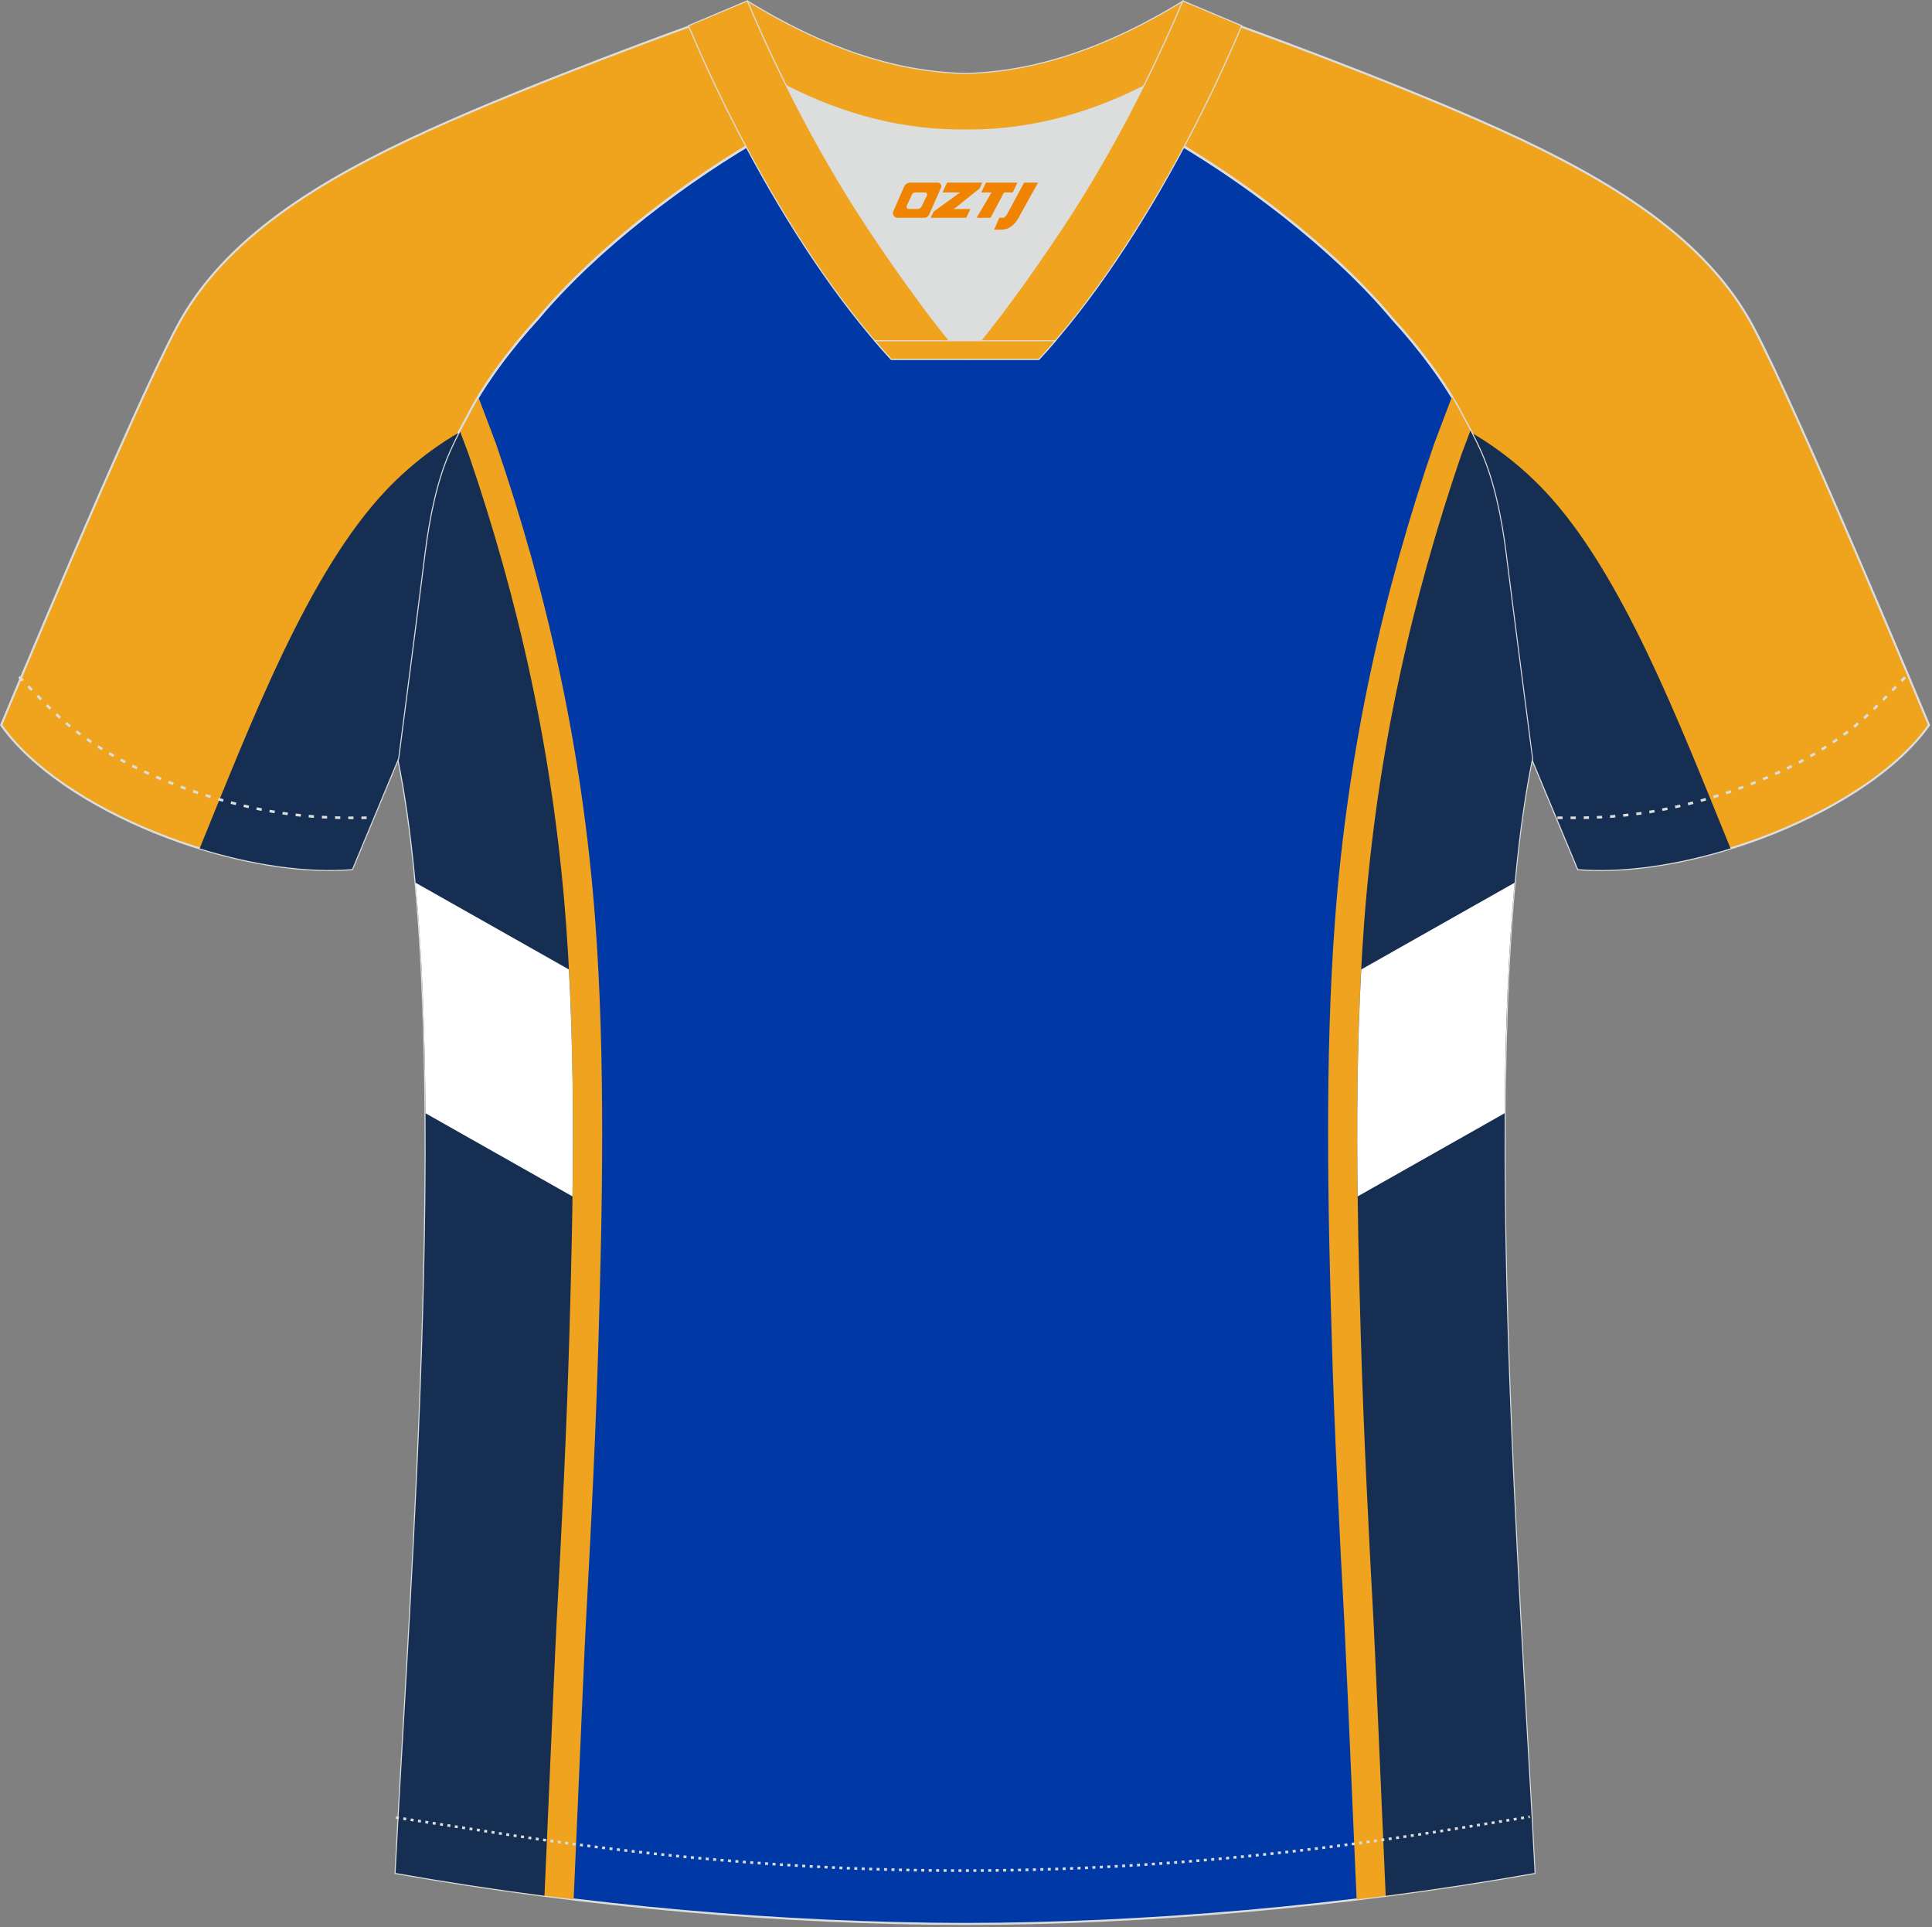
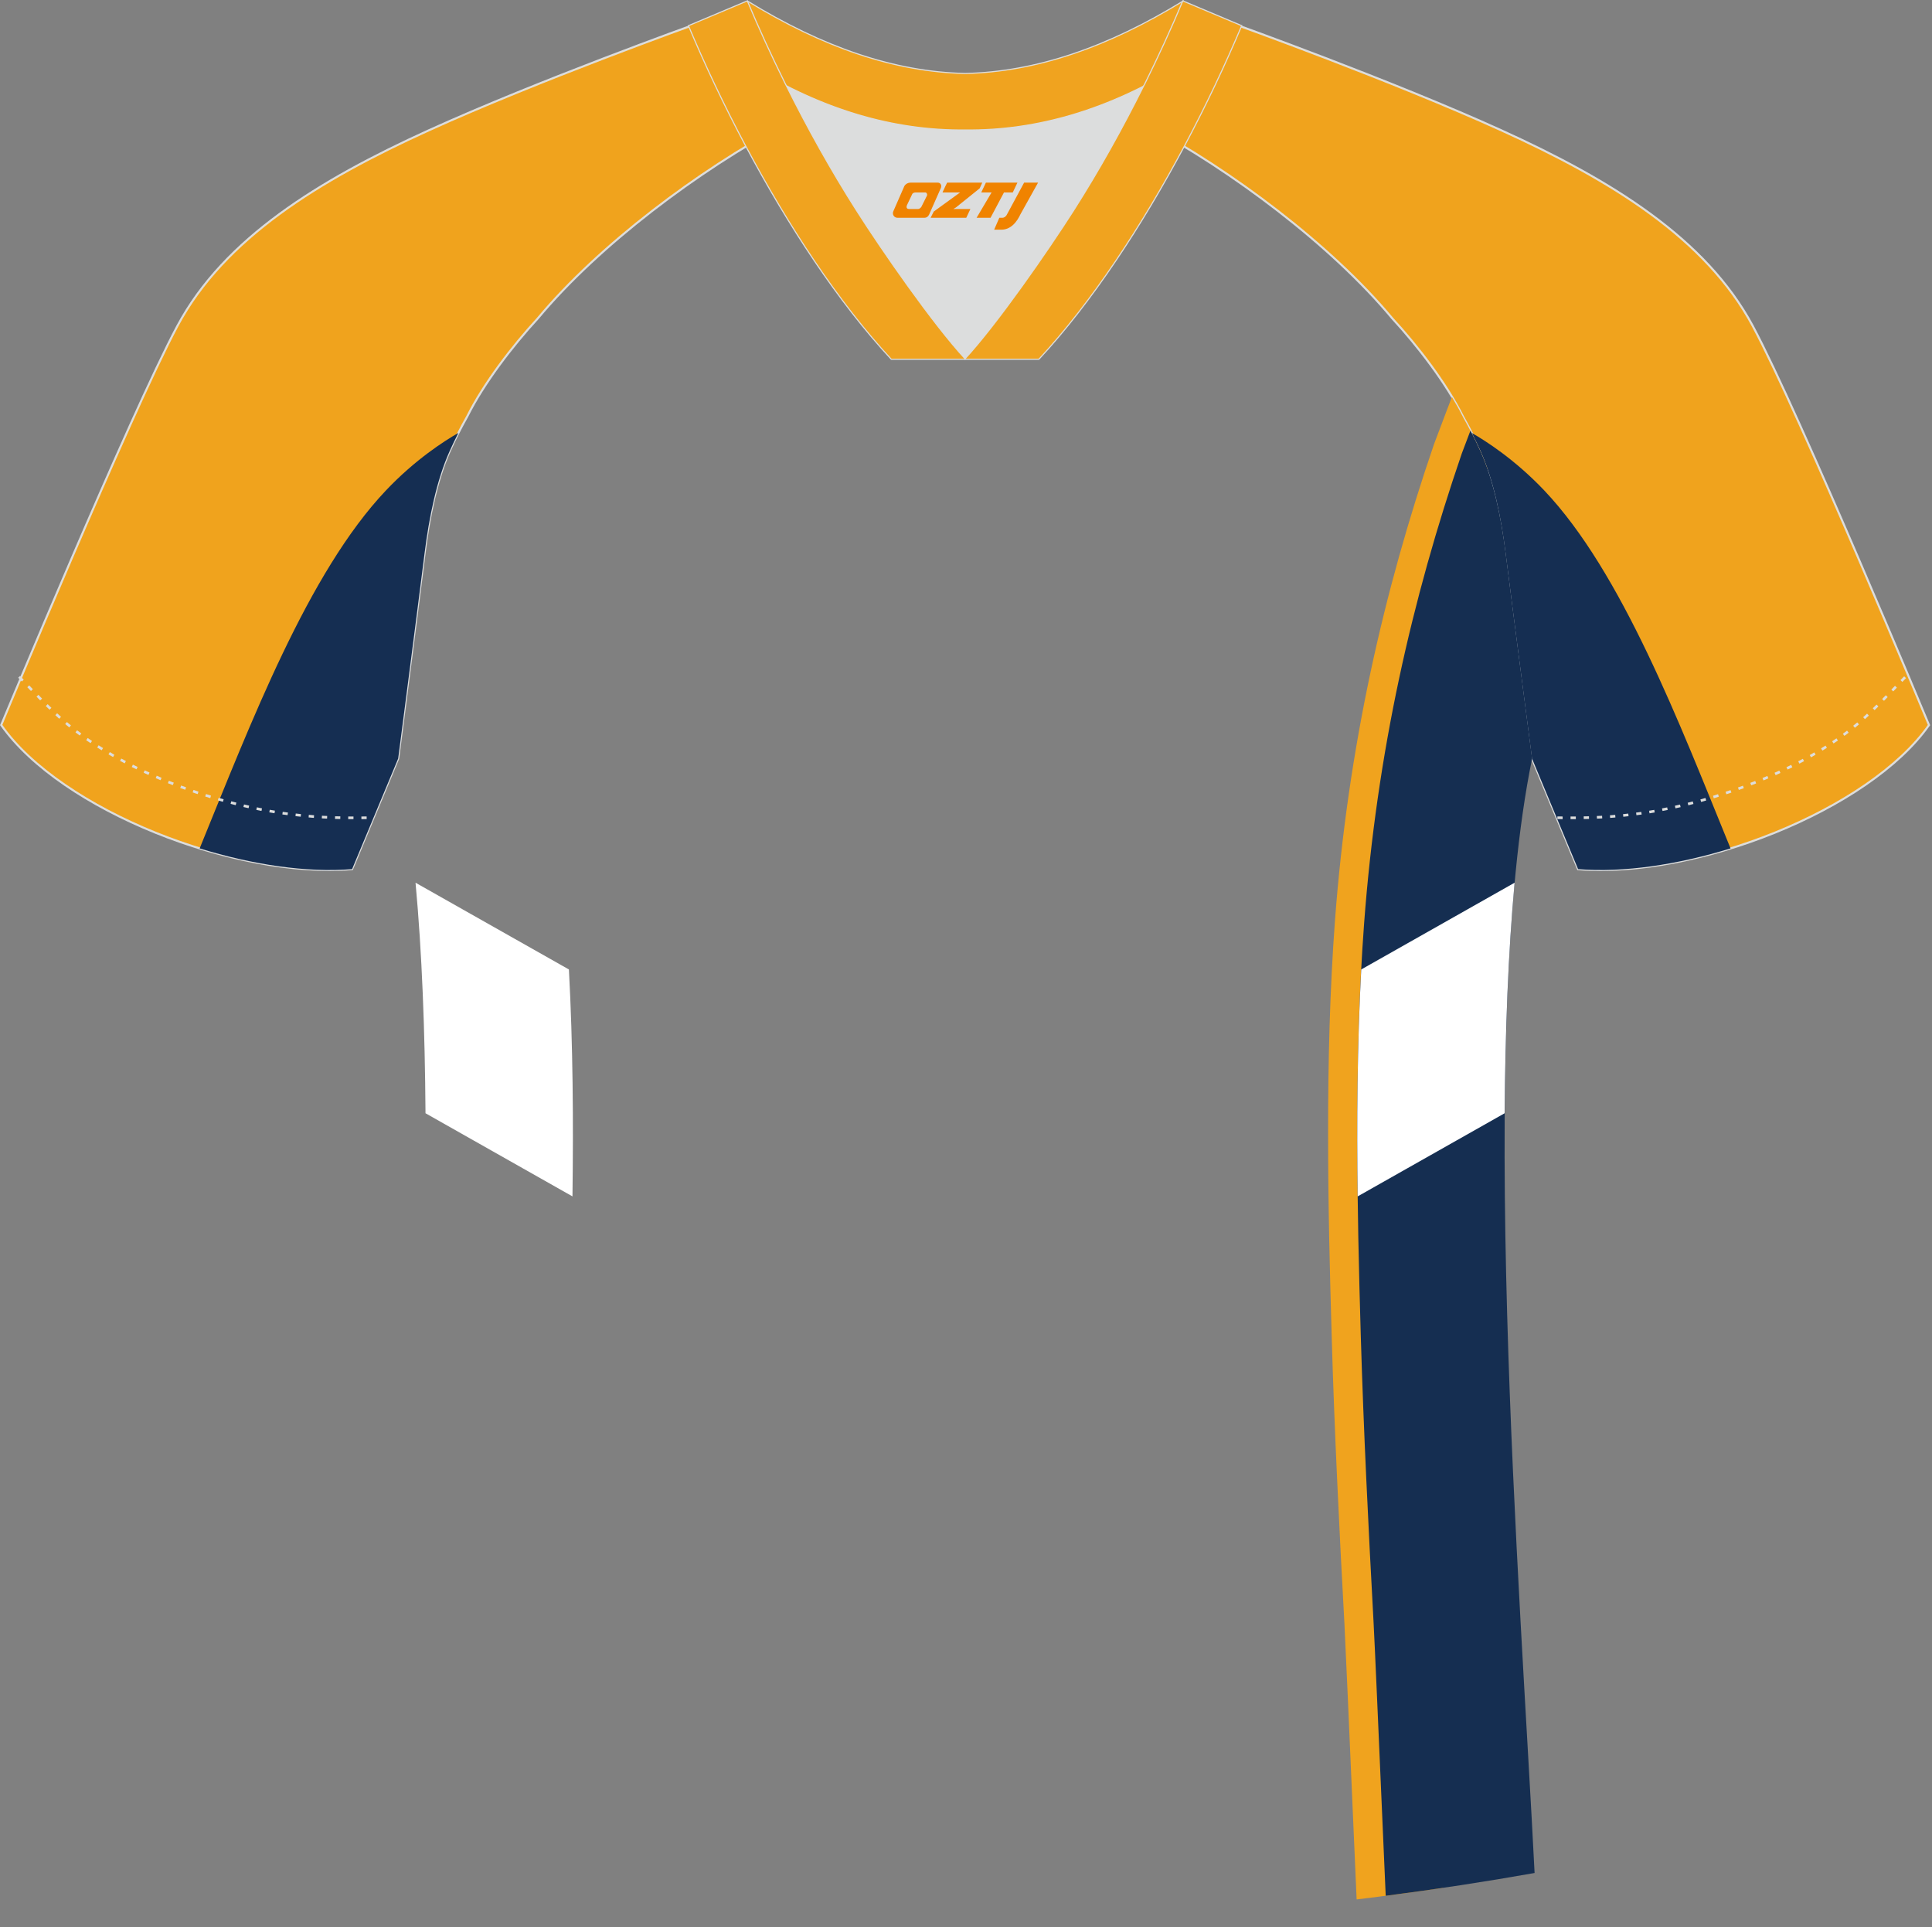
<svg xmlns="http://www.w3.org/2000/svg" version="1.1" id="图层_1" x="0px" y="0px" width="374px" height="373px" viewBox="0 0 374 373" enable-background="new 0 0 374 373" xml:space="preserve">
  <rect x="0" y="0" width="374" height="373" fill="#808080" stroke="none" />
  <g id="XMLID_20_">
    <path fill="#F0A31D" stroke="#DCDDDD" stroke-width="0.4" stroke-miterlimit="22.926" d="M221.92,24.18   c7.08-5.95,12.46-12.55,16.99-19.54c0,0,30.63,10.99,51.78,20.61c21.15,9.61,39.54,20.88,48.62,37.85s34.11,77.23,34.11,77.23   c-11.56,16.47-45.25,29.73-67.93,27.89l-8.92-21.4c0,0-3.8-29.24-5.12-39.81c-0.85-6.78-2.31-14.06-4.84-19.68   c-1.01-2.25-2.15-4.48-3.4-6.7c-3.26-6.52-8.77-13.67-13.7-19.02C257.64,47.35,238.29,32.92,221.92,24.18z" />
    <path fill="#152E52" d="M284.91,83.79c2.68,1.53,8.34,5.14,14.01,11.11c15.11,15.93,26.2,45.13,36.08,69.3   c-10.2,3.15-20.69,4.73-29.51,4.01l-8.92-21.4c0,0-3.8-29.24-5.12-39.81c-0.85-6.78-2.31-14.06-4.84-19.68   C286.08,86.15,285.52,84.97,284.91,83.79z" />
-     <path fill="#0039A6" stroke="#DCDDDD" stroke-width="0.4" stroke-miterlimit="22.926" d="M291.47,107.13   c1.27,10.18,4.85,37.71,5.11,39.69c-10.86,52.55-2.19,162.18,0.48,215.68c-36.81,6.53-75.42,9.83-110.24,9.86   c-34.82-0.04-73.43-3.33-110.24-9.86c2.68-53.5,11.35-163.13,0.49-215.68c0.25-1.98,3.83-29.51,5.1-39.69   c0.85-6.78,2.31-14.06,4.84-19.68c1.01-2.25,2.15-4.48,3.4-6.7c3.26-6.52,8.77-13.67,13.69-19.02   c11.2-13.44,29.03-27.02,44.74-35.86c0.96-0.54-1.02-15.4-0.07-15.91c3.94,3.32,25.19,3.25,30.33,6.12l-2.65,0.68   c6.1,2.82,12.98,4.24,19.71,4.25c6.74-0.02-2.74-1.43,3.36-4.26l5.7-2.51c5.14-2.86,16.2-2.27,20.14-5.59   c0.73,0.39-1.96,16.43-1.22,16.84c15.87,8.82,34.04,22.6,45.4,36.23c4.92,5.36,10.44,12.5,13.7,19.02c1.25,2.22,2.39,4.46,3.4,6.7   C289.15,93.07,290.62,100.35,291.47,107.13z" />
-     <path fill="#F0A31E" d="M103.92,179.09c-1.21-16.28-3.49-31.72-6.65-46.54c-3.07-14.42-6.98-28.29-11.56-41.79   c0.4-1.15,0.84-2.26,1.31-3.32c1.01-2.25,2.15-4.48,3.4-6.7c0.64-1.28,1.37-2.59,2.17-3.9c0.31,0.82,0.68,1.79,1.08,2.83   c1.13,2.98,2.3,6.05,2.37,6.27c4.89,14.27,9.06,28.95,12.32,44.26c3.27,15.33,5.62,31.27,6.87,48.05c1,13.37,1.34,27.33,1.34,41.1   c0,13.66-0.34,26.92-0.69,39.2c-0.27,9.46-0.64,18.74-1.06,27.91c-0.43,9.48-0.92,18.7-1.41,27.82c-0.1,1.85-0.35,7.23-0.68,14.83   c-0.34,7.75-0.78,17.85-1.26,28.92l-0.42,9.57c-5.59-0.68-11.18-1.43-16.74-2.25c1.98-0.76,3.86-1.38,5.6-1.82l0.26-5.99   c0.48-11.07,0.92-21.17,1.26-28.92c0.35-7.9,0.6-13.35,0.68-14.92c0.51-9.39,1-18.68,1.41-27.73c0.43-9.36,0.8-18.63,1.06-27.73   c0.36-12.28,0.69-25.51,0.69-38.89C105.26,206.09,104.92,192.47,103.92,179.09z" />
-     <path fill="#152E51" d="M109.57,178.67c-2.47-33.06-9.26-62.76-18.91-90.91c-0.06-0.17-0.8-2.13-1.66-4.41   c-0.71,1.36-1.37,2.72-1.98,4.09c-2.53,5.62-3.99,12.9-4.84,19.68c-1.27,10.18-4.85,37.71-5.1,39.69   C87.93,199.37,79.26,309,76.58,362.5c9.52,1.69,19.15,3.16,28.82,4.41l0.4-9.11c0.96-22.14,1.76-40.38,1.95-43.8   c1.01-18.51,1.93-37.03,2.47-55.6C110.93,233.84,111.57,205.42,109.57,178.67z" />
    <path fill="#FFFFFF" d="M82.37,215.46l28.45,16.09c0.19-14.37,0.1-29.3-0.69-43.92l-29.69-16.79   C81.69,184.29,82.26,199.48,82.37,215.46z" />
    <path fill="#F0A31E" d="M258.42,178.25c1.25-16.77,3.61-32.72,6.87-48.05c3.26-15.31,7.43-29.99,12.32-44.26   c0.08-0.22,1.24-3.29,2.37-6.27c0.4-1.04,0.77-2.01,1.08-2.83c0.8,1.32,1.53,2.62,2.17,3.91c1.25,2.22,2.39,4.46,3.4,6.7   c0.47,1.05,0.91,2.16,1.31,3.32c-4.58,13.5-8.49,27.37-11.56,41.79c-3.16,14.82-5.44,30.26-6.65,46.54   c-1,13.37-1.34,26.99-1.34,40.26c0,13.38,0.34,26.61,0.69,38.89c0.27,9.11,0.63,18.38,1.06,27.74c0.41,9.05,0.9,18.35,1.41,27.73   c0.09,1.57,0.33,7.03,0.69,14.92c0.34,7.75,0.78,17.85,1.26,28.92l0.26,5.99c1.73,0.44,3.61,1.06,5.6,1.82   c-5.57,0.82-11.15,1.57-16.74,2.25l-0.42-9.57c-0.48-11.07-0.92-21.17-1.26-28.92c-0.34-7.61-0.58-12.98-0.68-14.84   c-0.5-9.12-0.98-18.34-1.41-27.82c-0.42-9.17-0.79-18.45-1.06-27.91c-0.36-12.28-0.7-25.55-0.69-39.2   C257.08,205.59,257.43,191.62,258.42,178.25z" />
    <path fill="#152E51" d="M264.07,178.67c2.47-33.06,9.26-62.76,18.91-90.91c0.06-0.17,0.8-2.14,1.67-4.41   c0.71,1.36,1.37,2.73,1.99,4.1c2.52,5.62,3.99,12.9,4.84,19.68c1.27,10.18,4.85,37.71,5.11,39.69   c-10.86,52.55-2.19,162.18,0.48,215.68c-9.52,1.69-19.15,3.16-28.82,4.41l-0.4-9.11c-0.96-22.14-1.76-40.38-1.95-43.8   c-1.01-18.51-1.93-37.03-2.48-55.6C262.71,233.84,262.08,205.42,264.07,178.67z" />
    <path fill="#FFFFFF" d="M291.27,215.46l-28.45,16.09c-0.19-14.37-0.09-29.3,0.69-43.92l29.69-16.79   C291.96,184.29,291.39,199.48,291.27,215.46z" />
    <path fill="#F0A31D" stroke="#DCDDDD" stroke-width="0.4" stroke-miterlimit="22.926" d="M151.72,24.18   c-7.08-5.95-12.46-12.55-16.99-19.54c0,0-30.63,10.99-51.78,20.61C61.8,34.86,43.42,46.12,34.34,63.09S0.23,140.32,0.23,140.32   c11.56,16.47,45.25,29.73,67.93,27.89l8.92-21.4c0,0,3.8-29.24,5.12-39.81c0.85-6.78,2.31-14.06,4.84-19.68   c1.01-2.25,2.15-4.48,3.4-6.7c3.26-6.52,8.77-13.67,13.69-19.02C116.01,47.35,135.36,32.92,151.72,24.18z" />
    <path fill="#152E52" d="M88.73,83.79c-2.68,1.53-8.34,5.14-14,11.11c-15.11,15.93-26.2,45.13-36.08,69.3   c10.2,3.15,20.69,4.73,29.51,4.01l8.92-21.4c0,0,3.8-29.24,5.12-39.81c0.85-6.78,2.31-14.06,4.84-19.68   C87.56,86.15,88.13,84.97,88.73,83.79z" />
    <path fill="none" stroke="#DCDDDD" stroke-width="0.51" stroke-miterlimit="22.926" stroke-dasharray="1.02,1.531" d="   M3.7,130.99c2.92,3.02,6.09,6.41,9.27,9.1c10.32,8.74,27.36,15.21,41.6,17.27c5.61,0.82,10.34,0.99,16.71,0.91" />
-     <path fill="none" stroke="#DCDDDD" stroke-width="0.51" stroke-miterlimit="22.926" stroke-dasharray="0.576,0.865" d="   M76.64,351.76c1.31,0.21,15.14,2.3,16.45,2.51c30.89,4.95,61.95,7.77,93.3,7.77c30.85,0,61.41-2.73,91.81-7.53   c1.8-0.28,16.13-2.59,17.93-2.89" />
    <path fill="none" stroke="#DCDDDD" stroke-width="0.51" stroke-miterlimit="22.926" stroke-dasharray="1.02,1.531" d="   M368.79,131.07c-2.9,3-6.03,6.35-9.19,9.02c-10.32,8.74-27.36,15.21-41.61,17.27c-5.61,0.82-10.34,0.99-16.71,0.91" />
    <path fill="#F0A31F" stroke="#DCDDDD" stroke-width="0.216" stroke-miterlimit="22.926" d="M145.36,12.74   c13.69,8.44,27.53,12.57,41.51,12.42c13.98,0.15,27.82-3.98,41.51-12.42c1.75-6.96,0.68-12.56,0.68-12.56   c-14.63,8.96-28.42,13.72-42.2,14.04c-13.77-0.31-27.57-5.07-42.2-14.04C144.67,0.17,143.6,5.77,145.36,12.74z" />
    <path fill="#DCDDDD" d="M218.04,18.28c-10.31,4.7-20.7,6.99-31.17,6.88c-10.47,0.11-20.86-2.18-31.17-6.88   c-1.16-0.53-2.32-1.09-3.48-1.68c4.1,8.24,8.7,16.46,13.6,24.17c4.88,7.67,14.79,21.97,21.04,28.72l-0.04,0.06   c6.25-6.75,16.16-21.05,21.04-28.72c4.91-7.71,9.5-15.93,13.6-24.17l0.02-0.04C220.34,17.2,219.19,17.76,218.04,18.28z" />
    <path fill="#F0A31F" stroke="#DCDDDD" stroke-width="0.216" stroke-miterlimit="22.926" d="M152.04,16.25   c-2.68-5.4-5.16-10.81-7.37-16.08l-11.4,4.8c3.2,7.6,6.93,15.5,11.06,23.25c8.22,15.44,18,30.33,28.21,41.32h14.28l0.04-0.06   c-6.25-6.75-16.16-21.05-21.04-28.72c-4.91-7.71-9.5-15.93-13.6-24.17C152.16,16.48,152.1,16.37,152.04,16.25z" />
    <path fill="#F0A31F" stroke="#DCDDDD" stroke-width="0.216" stroke-miterlimit="22.926" d="M221.6,16.25   c2.68-5.4,5.16-10.81,7.37-16.08l11.4,4.8c-3.2,7.6-6.93,15.5-11.06,23.25c-8.22,15.44-18,30.33-28.21,41.32h-14.29l-0.04-0.06   c6.25-6.75,16.15-21.05,21.04-28.72c4.91-7.71,9.5-15.93,13.6-24.17C221.48,16.48,221.54,16.37,221.6,16.25z" />
-     <path fill="#F0A31F" stroke="#DCDDDD" stroke-width="0.216" stroke-miterlimit="22.926" d="M186.82,69.55h14.29   c1.08-1.16,2.15-2.36,3.21-3.6h-14.38h-0.09h-6.05h-14.47c1.06,1.24,2.14,2.44,3.21,3.6H186.82z" />
  </g>
  <g>
    <path fill="#F08300" d="M198.25,35.35l-3.4,6.3c-0.2,0.3-0.5,0.5-0.8,0.5h-0.6l-1,2.3h1.2c2,0.1,3.2-1.5,3.9-3L200.95,35.35h-2.5L198.25,35.35z" />
    <polygon fill="#F08300" points="191.05,35.35 ,196.95,35.35 ,196.05,37.25 ,194.35,37.25 ,191.75,42.15 ,189.05,42.15 ,191.95,37.25 ,189.95,37.25 ,190.85,35.35" />
    <polygon fill="#F08300" points="185.05,40.45 ,184.55,40.45 ,185.05,40.15 ,189.65,36.45 ,190.15,35.35 ,183.35,35.35 ,183.05,35.95 ,182.45,37.25 ,185.25,37.25 ,185.85,37.25 ,180.75,40.95    ,180.15,42.15 ,186.75,42.15 ,187.05,42.15 ,187.85,40.45" />
    <path fill="#F08300" d="M181.55,35.35H176.25C175.75,35.35,175.25,35.65,175.05,36.05L172.95,40.85C172.65,41.45,173.05,42.15,173.75,42.15h5.2c0.4,0,0.7-0.2,0.9-0.6L182.15,36.35C182.35,35.85,182.05,35.35,181.55,35.35z M179.45,37.85L178.35,40.05C178.15,40.35,177.85,40.45,177.75,40.45l-1.8,0C175.75,40.45,175.35,40.35,175.55,39.75l1-2.1c0.1-0.3,0.4-0.4,0.7-0.4h1.9   C179.35,37.25,179.55,37.55,179.45,37.85z" />
  </g>
</svg>